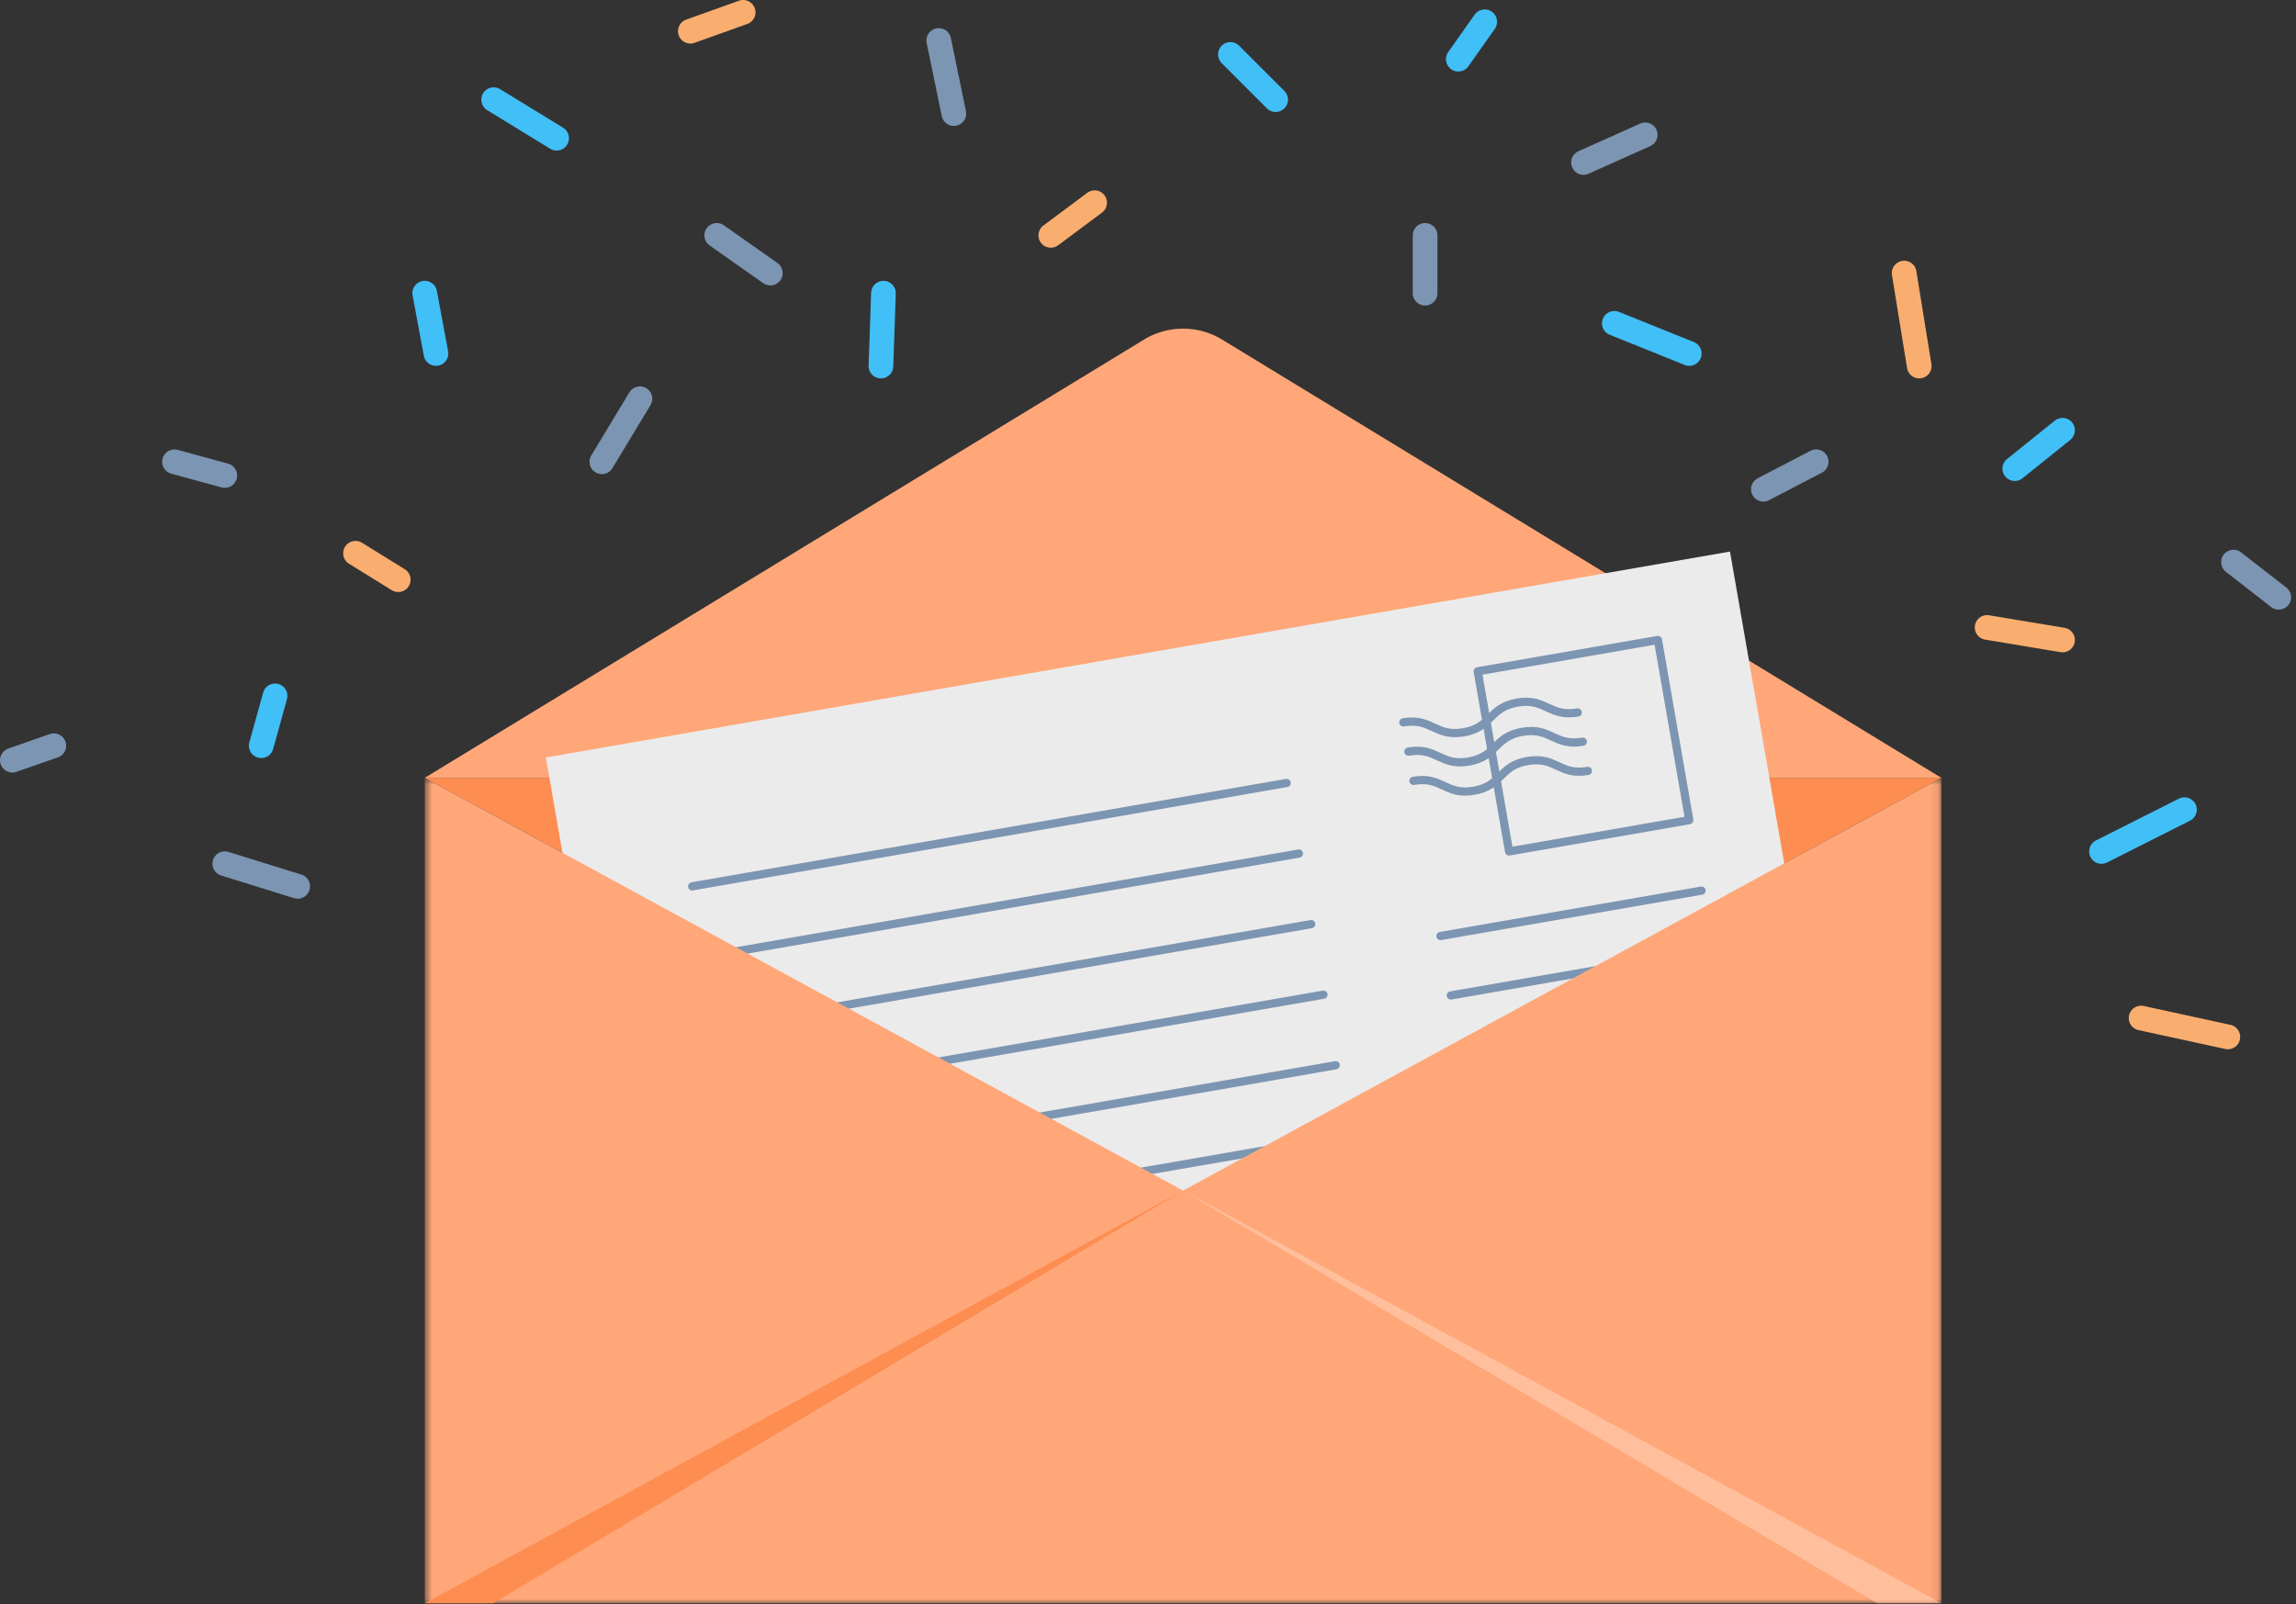
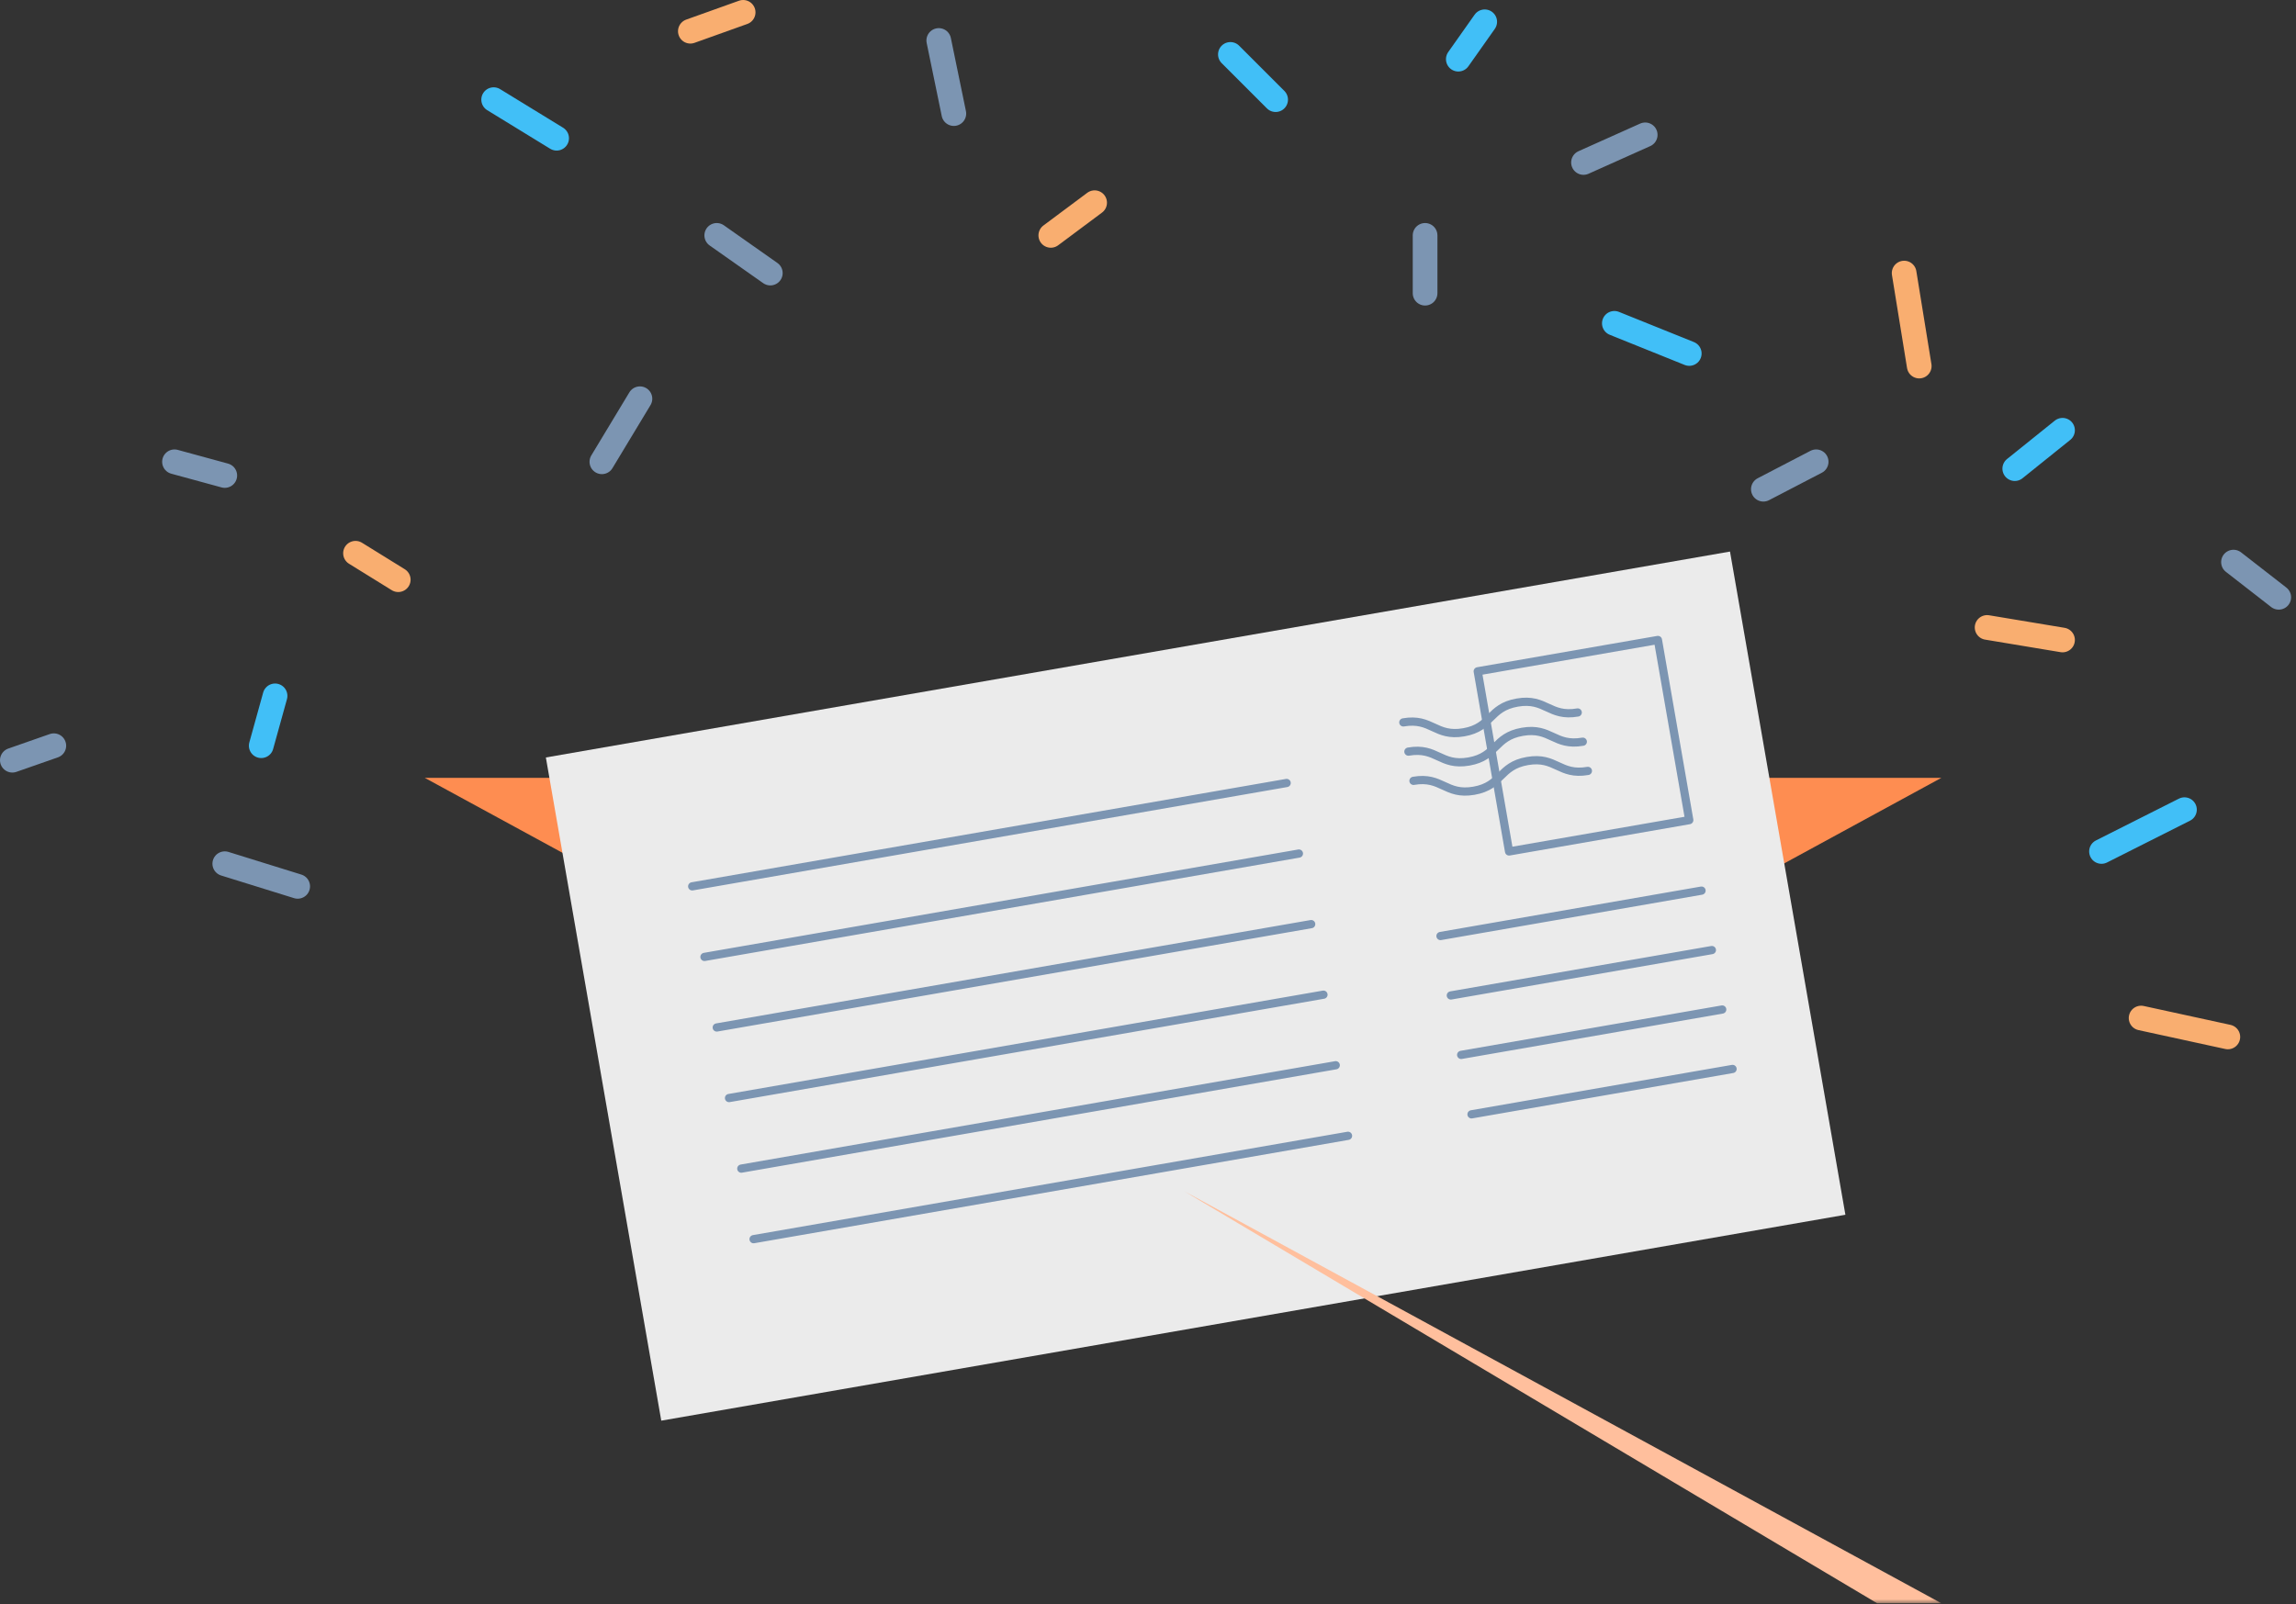
<svg xmlns="http://www.w3.org/2000/svg" xmlns:xlink="http://www.w3.org/1999/xlink" width="279" height="195" viewBox="0 0 279 195">
  <rect x="0" y="0" width="279" height="195" fill="#333333" stroke="none" />
  <defs>
-     <path id="a" d="M.613 101h184.296V.67H.613z" />
+     <path id="a" d="M.613 101V.67H.613z" />
    <path id="c" d="M.76 51H92.91V.835H.76V51z" />
  </defs>
  <g fill="none" fill-rule="evenodd">
    <path fill="#FE8D51" d="M235.909 94.546H51.613l92.148 50.165z" />
-     <path fill="#FFA779" d="M235.908 94.546L148.51 41.28a9.127 9.127 0 0 0-9.5 0L51.612 94.546h184.296z" />
    <path fill="#EBEBEB" d="M224.244 147.653L80.354 172.68 66.331 92.07l143.891-25.028z" />
    <path stroke="#7C95B2" stroke-linecap="round" stroke-linejoin="round" d="M205.272 99.685l-21.896 3.808-3.808-21.896 21.896-3.808z" />
    <path stroke="#7C95B2" stroke-linecap="round" stroke-linejoin="round" d="M170.526 87.806c3.46-.602 3.879 1.806 7.34 1.205 3.463-.603 3.044-3.01 6.506-3.613 3.463-.603 3.882 1.806 7.345 1.203M171.144 91.358c3.46-.602 3.879 1.806 7.34 1.205 3.463-.603 3.044-3.011 6.506-3.613 3.463-.603 3.882 1.806 7.345 1.203M171.761 94.91c3.46-.603 3.88 1.805 7.34 1.204 3.463-.603 3.044-3.01 6.506-3.613 3.463-.603 3.882 1.806 7.345 1.203M84.113 107.736l72.234-12.564M85.604 116.313l72.234-12.564M87.096 124.89l72.234-12.564M88.588 133.467l72.234-12.564M175.042 113.772l31.72-5.517M176.299 120.997l31.72-5.517M177.555 128.222l31.72-5.517M178.812 135.447l31.72-5.517M90.08 142.044l72.234-12.564M91.572 150.62l72.234-12.563" />
    <g transform="translate(51 93.876)">
      <mask id="b" fill="#fff">
        <use xlink:href="#a" />
      </mask>
-       <path fill="#FFA779" d="M92.76 50.835L.612.67V101h184.296V.67z" mask="url(#b)" />
    </g>
-     <path fill="#FE8D51" d="M51.613 194.876l92.148-50.165-83.835 50.165z" />
    <g transform="translate(143 143.876)">
      <mask id="d" fill="#fff">
        <use xlink:href="#c" />
      </mask>
      <path fill="#FFBF9D" d="M.76.835L92.91 51H85.1z" mask="url(#d)" />
    </g>
    <path stroke="#7C95B2" stroke-linecap="round" stroke-linejoin="round" stroke-width="3" d="M73.138 56.13l4.624-7.664" />
    <path stroke="#F9AE70" stroke-linecap="round" stroke-linejoin="round" stroke-width="3" d="M48.393 70.462L43.2 67.247" />
-     <path stroke="#41BFF7" stroke-linecap="round" stroke-linejoin="round" stroke-width="3" d="M52.976 42.967l-1.363-7.332M107.048 44.495l.305-8.86" />
    <path stroke="#7C95B2" stroke-linecap="round" stroke-linejoin="round" stroke-width="3" d="M93.606 33.192l-6.51-4.582" />
    <path stroke="#F9AE70" stroke-linecap="round" stroke-linejoin="round" stroke-width="3" d="M127.689 28.61l5.326-3.972" />
    <path stroke="#7C95B2" stroke-linecap="round" stroke-linejoin="round" stroke-width="3" d="M173.17 35.636V28.61" />
    <path stroke="#41BFF7" stroke-linecap="round" stroke-linejoin="round" stroke-width="3" d="M155.01 12.112l-5.498-5.499" />
    <path stroke="#7C95B2" stroke-linecap="round" stroke-linejoin="round" stroke-width="3" d="M192.42 19.75l7.498-3.36" />
    <path stroke="#41BFF7" stroke-linecap="round" stroke-linejoin="round" stroke-width="3" d="M196.169 39.301l9.103 3.666" />
    <path stroke="#7C95B2" stroke-linecap="round" stroke-linejoin="round" stroke-width="3" d="M214.276 59.464l6.415-3.335" />
    <path stroke="#F9AE70" stroke-linecap="round" stroke-linejoin="round" stroke-width="3" d="M233.217 44.495l-1.833-11.303M241.465 76.266l9.165 1.523" />
    <path stroke="#7C95B2" stroke-linecap="round" stroke-linejoin="round" stroke-width="3" d="M36.174 107.736l-8.86-2.753" />
    <path stroke="#41BFF7" stroke-linecap="round" stroke-linejoin="round" stroke-width="3" d="M31.744 90.641l1.68-6.06" />
    <path stroke="#7C95B2" stroke-linecap="round" stroke-linejoin="round" stroke-width="3" d="M27.314 57.797l-6.11-1.667" />
    <path stroke="#41BFF7" stroke-linecap="round" stroke-linejoin="round" stroke-width="3" d="M244.826 56.963l5.804-4.665M255.365 103.494l10.081-5.08" />
    <path stroke="#F9AE70" stroke-linecap="round" stroke-linejoin="round" stroke-width="3" d="M260.177 123.742l10.54 2.295M90.304 1.5l-6.415 2.295" />
    <path stroke="#41BFF7" stroke-linecap="round" stroke-linejoin="round" stroke-width="3" d="M59.987 12.112l7.652 4.69M180.416 2.648l-3.208 4.544" />
    <path stroke="#7C95B2" stroke-linecap="round" stroke-linejoin="round" stroke-width="3" d="M114.075 4.92l1.832 8.887M6.54 90.641L1.5 92.403M271.404 68.323l5.499 4.277" />
  </g>
</svg>